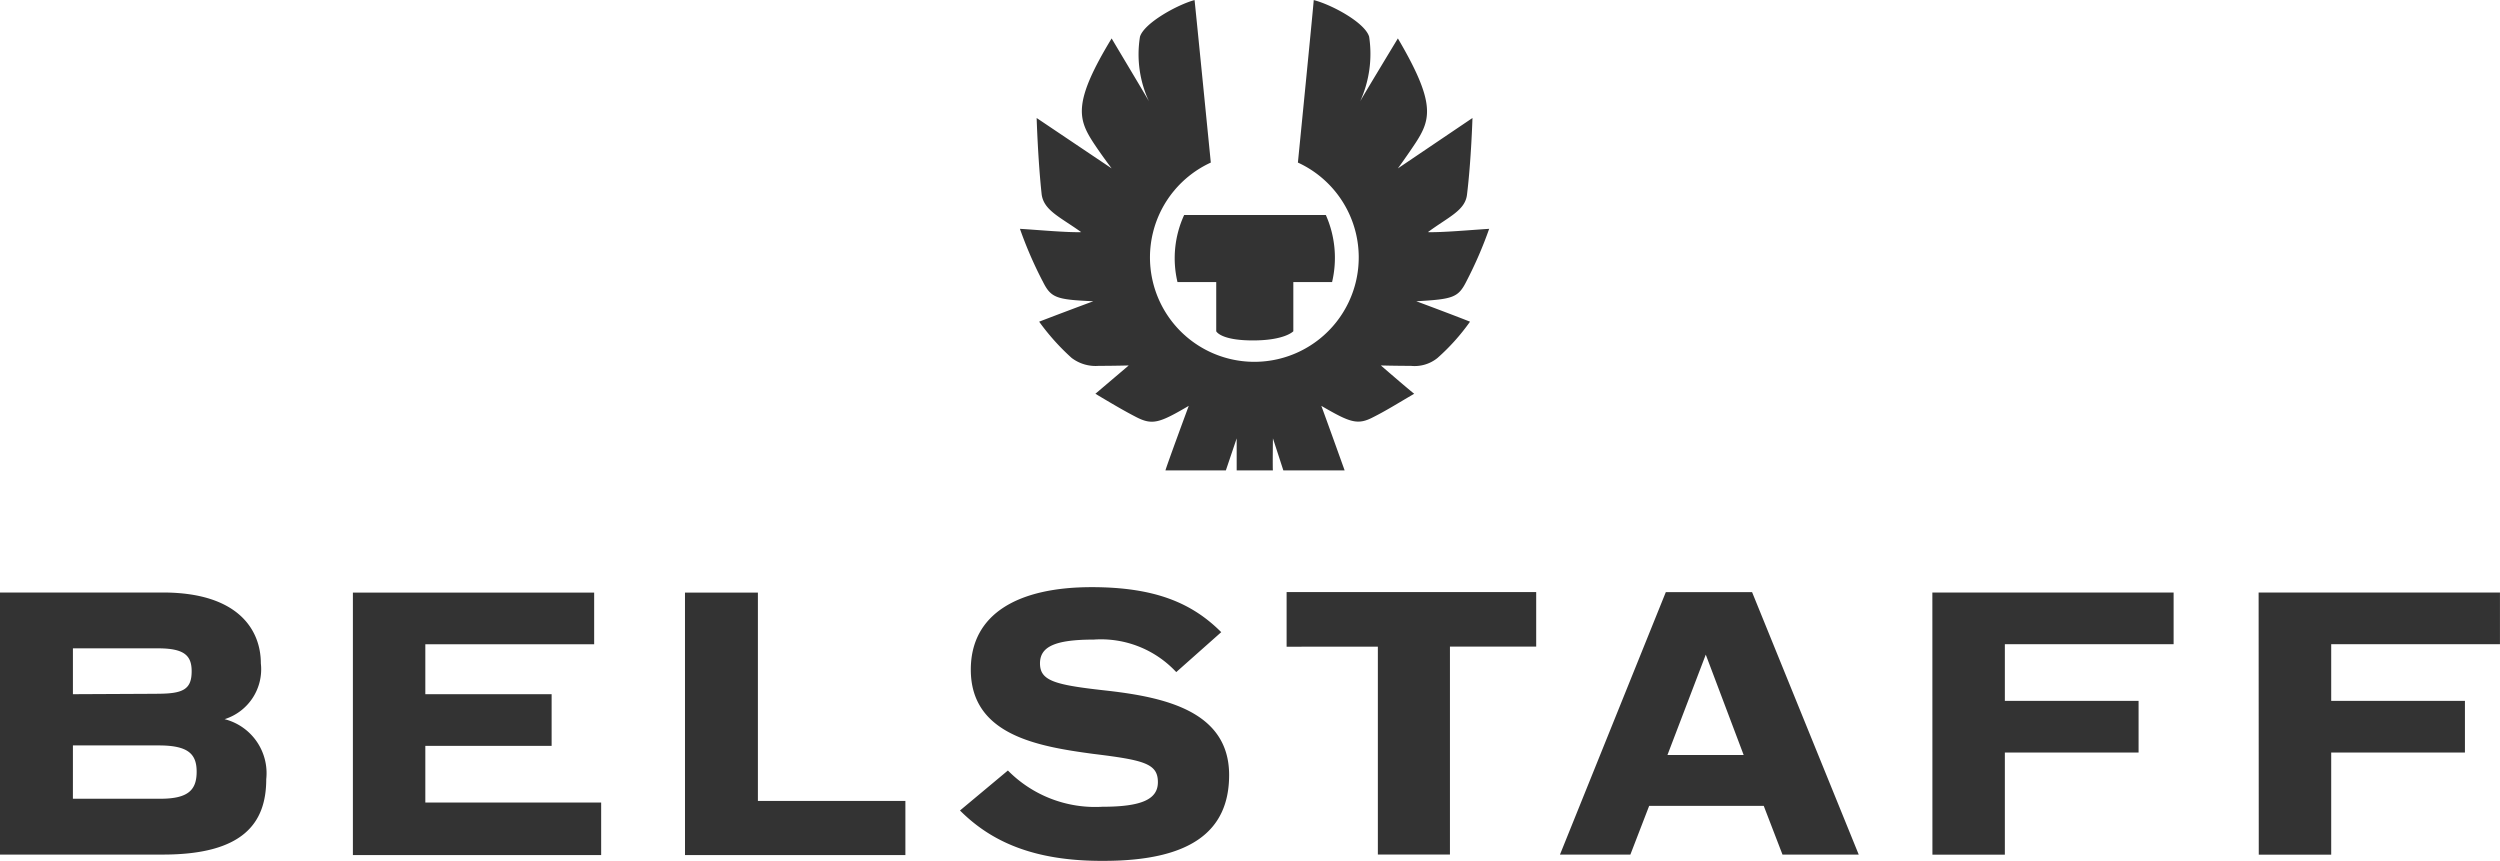
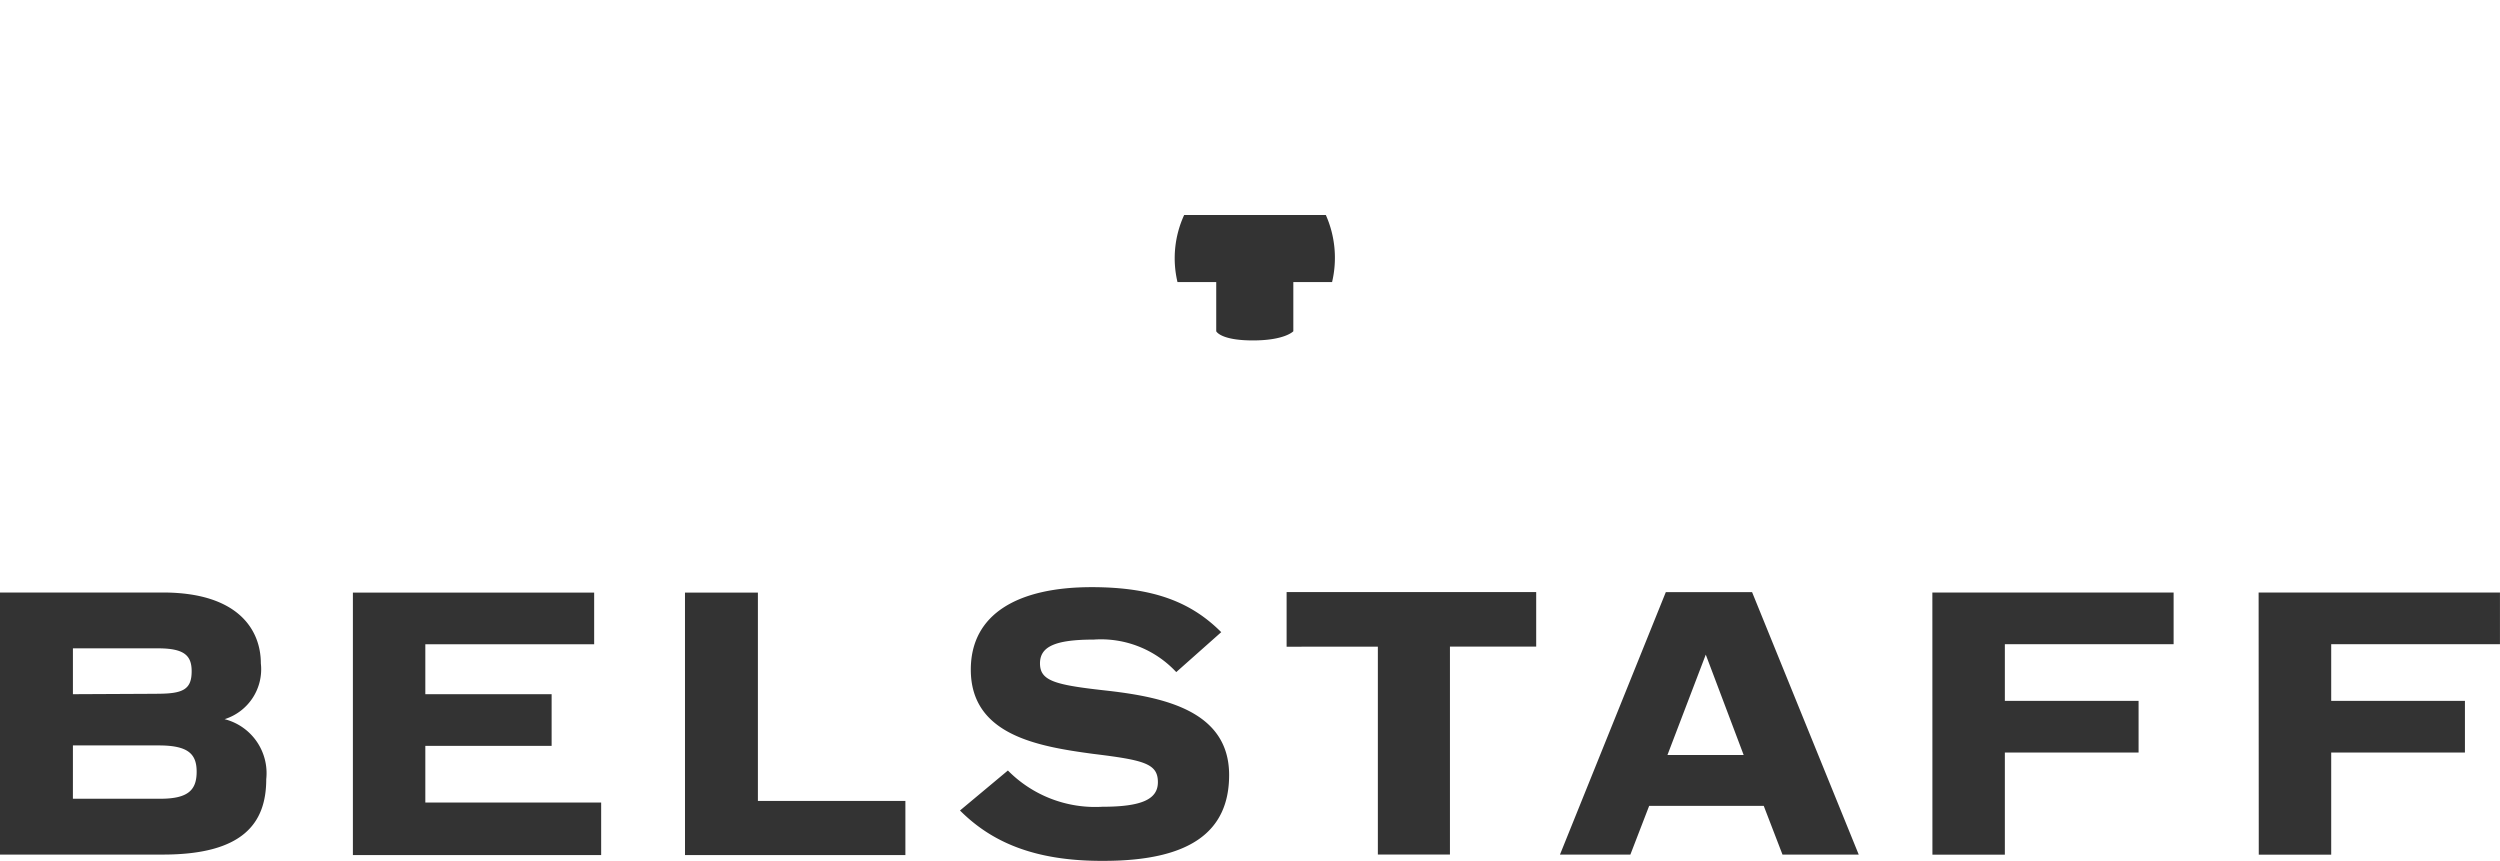
<svg xmlns="http://www.w3.org/2000/svg" id="Belstaff" width="134.602" height="46.348" viewBox="0 0 134.602 46.348">
-   <path id="Path_2116" data-name="Path 2116" d="M272.511,236.52c.449.92.718,1.01,2.737,1.1-.673.247-2.221.83-2.916,1.1a12.288,12.288,0,0,0,1.75,1.952,2.133,2.133,0,0,0,1.458.426c.852,0,1.615-.022,1.615-.022l-1.795,1.525c.9.538,1.548.92,2.2,1.256.875.449,1.256.314,2.827-.606-.2.538-1.167,3.163-1.256,3.477h3.253l.583-1.727v1.727h1.952c-.022-.045,0-1.727,0-1.727l.561,1.727h3.3c-.112-.314-1.054-2.939-1.256-3.477,1.548.9,1.952,1.054,2.8.606.673-.337,1.279-.718,2.2-1.256-.449-.359-1.795-1.525-1.795-1.525s.763.022,1.615.022a1.954,1.954,0,0,0,1.436-.426,11.354,11.354,0,0,0,1.75-1.952c-.673-.269-2.221-.852-2.894-1.1,2-.112,2.266-.2,2.714-1.1a21.735,21.735,0,0,0,1.211-2.8c-1.054.067-2.513.2-3.3.179,1.122-.83,2.019-1.167,2.109-2.041.224-1.84.292-4.105.292-4.105l-4.016,2.714s.538-.74.965-1.391c.83-1.279,1.054-2.176-.965-5.608-.067.112-2.064,3.41-2.041,3.41a6.182,6.182,0,0,0,.494-3.5c-.224-.763-2.019-1.727-2.984-1.974,0,.157-.852,8.749-.852,8.749a5.62,5.62,0,1,1-4.689,0s-.852-8.592-.875-8.749c-.92.247-2.714,1.234-2.939,1.974a5.988,5.988,0,0,0,.494,3.5c.022,0-1.974-3.32-2.019-3.41-2.086,3.432-1.817,4.33-.987,5.608.426.651.987,1.391.987,1.391l-4.038-2.714s.067,2.243.269,4.105c.112.875,1.009,1.234,2.131,2.041-.785.022-2.221-.112-3.3-.179a21.735,21.735,0,0,0,1.211,2.8" transform="translate(-216.383 -221.4)" fill="#333" />
  <path id="Path_2117" data-name="Path 2117" d="M93.958,279.753c1.727,0,2.176-.494,2.176-.494v-2.647H98.22A5.678,5.678,0,0,0,97.884,273H90.256a5.575,5.575,0,0,0-.359,3.612h2.086v2.647s.224.494,1.974.494M26.5,293.325h8.772c4.038,0,5.272,2,5.272,3.814a2.816,2.816,0,0,1-1.952,3.006,3,3,0,0,1,2.243,3.23c0,2.378-1.256,4.06-5.564,4.06H26.5Zm8.457,5.451c1.391,0,1.862-.224,1.862-1.211,0-.852-.4-1.234-1.817-1.234H30.426V298.8l4.532-.022Zm-4.532,5.653h4.711c1.525,0,1.952-.494,1.952-1.458s-.471-1.413-2.041-1.413H30.426Zm15.075-11.1H58.49v2.782H49.4V298.8h6.8v2.782H49.4v3.051h9.467v2.827H45.5Zm17.88,0h3.926v11.217h7.941v2.916H63.381Zm14.806,11.733,2.58-2.154a6.6,6.6,0,0,0,5.092,1.952c2.109,0,2.984-.4,2.984-1.324,0-1.01-.763-1.189-3.5-1.525-2.961-.4-6.573-1.01-6.573-4.532,0-3.029,2.58-4.442,6.506-4.442,3.41,0,5.407.852,6.977,2.423L89.83,297.61a5.536,5.536,0,0,0-4.442-1.75c-2.086,0-2.894.381-2.894,1.279,0,.965.83,1.167,3.7,1.481,3.073.359,6.483,1.122,6.483,4.532,0,3.073-2.131,4.621-6.753,4.621-3.791.022-6.08-1.054-7.74-2.714m17.588-8.816V293.3h13.438v2.939h-4.644v11.194h-3.881V296.241Zm18.508,11.194h-3.791l5.7-14.133h4.644l5.743,14.133h-4.105l-1.01-2.625h-6.169Zm4.06-10.768-2.064,5.406h4.105l-2.041-5.406Zm12.2-3.343h12.989v2.782h-9.086v3.051h7.2v2.782h-7.2v5.5h-3.9Zm17.566,0H161.1v2.782h-9.086v3.051h7.2v2.782h-7.2v5.5h-3.9Z" transform="translate(-26.5 -261.424)" fill="#333" />
</svg>